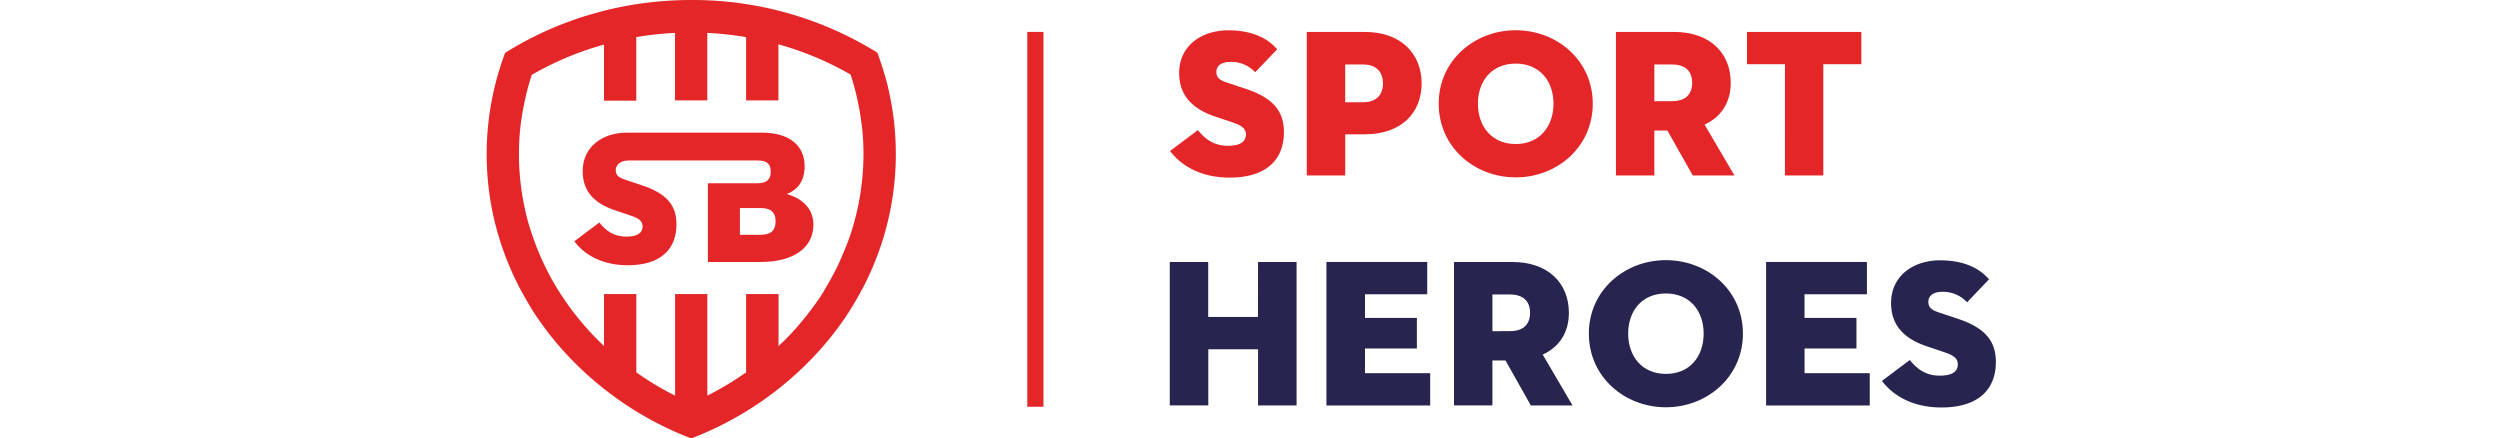
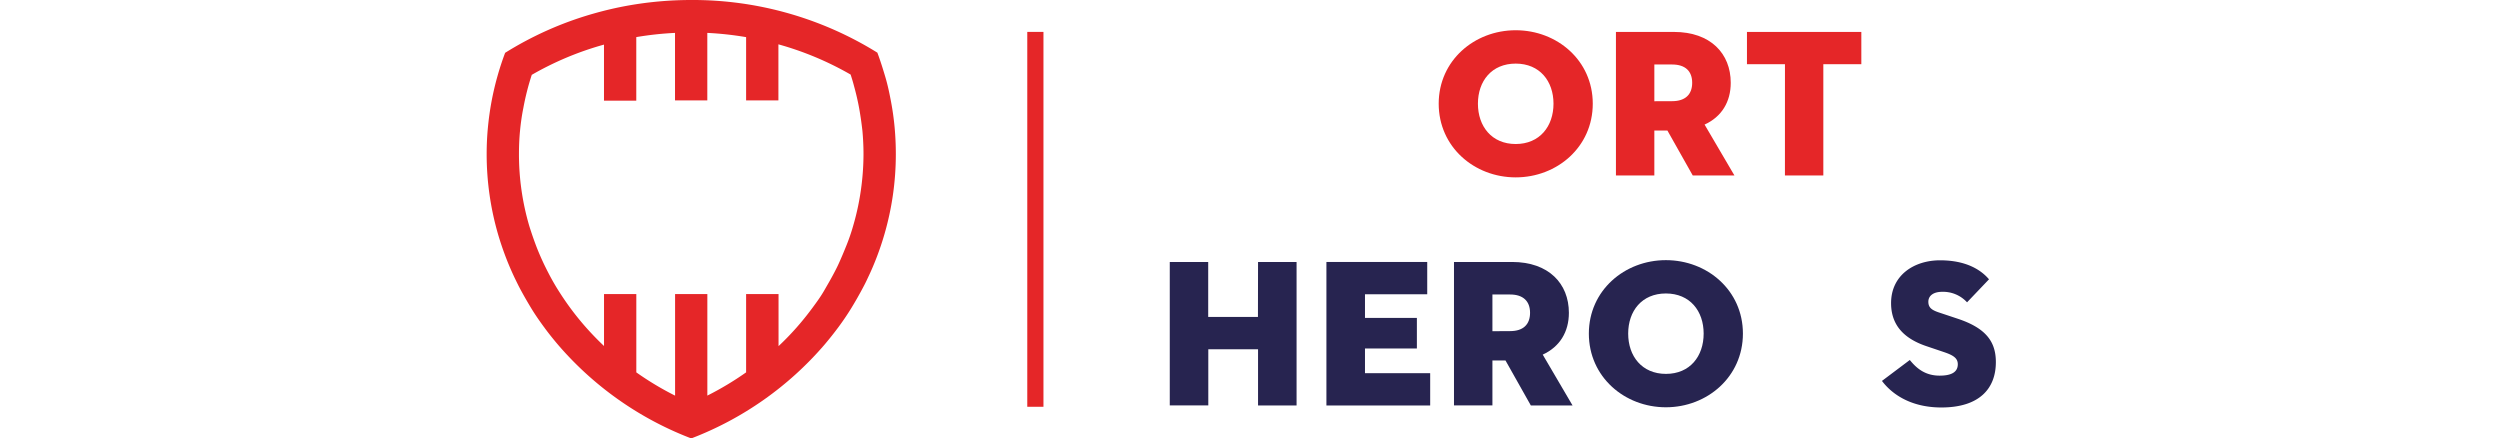
<svg xmlns="http://www.w3.org/2000/svg" id="Layer_1" data-name="Layer 1" viewBox="0 0 753.91 132.2">
  <defs>
    <style>.cls-1{fill:#e52628;}.cls-2{fill:#272450;}</style>
  </defs>
  <title>SBG_LOGOS</title>
-   <path class="cls-1" d="M352.84,45.53l8.41-6.3c2.1,2.61,4.71,4.73,9,4.73,3.43,0,5.47-1,5.47-3.44,0-1.84-1.4-2.73-4.24-3.69l-5.1-1.7c-6.32-2.14-10.79-6-10.79-13.08,0-8.53,7.08-12.91,14.79-12.91s12.22,2.74,14.76,5.73l-6.62,6.92a9.79,9.79,0,0,0-7.51-3.12c-2.8,0-4.2,1.27-4.2,3s1,2.49,3.06,3.18l5.73,1.91c8.65,2.87,11.58,7,11.58,13.12,0,8-5,13.68-16.42,13.68C361.06,53.55,355.52,49.09,352.84,45.53Z" />
-   <path class="cls-1" d="M405.67,52.91H394.08V9.63h17.51c11,0,17.12,6.69,17.12,15.53S422.6,40.5,411.59,40.5h-5.92ZM411,30.84c3.95,0,6.05-2.11,6.05-5.67S415,19.44,411,19.44h-5.34v11.4Z" />
  <path class="cls-1" d="M433.86,31.27c0-13,10.75-22.15,23.22-22.15s23.24,9.1,23.24,22.15-10.76,22.22-23.24,22.22S433.86,44.32,433.86,31.27Zm34.62,0c0-6.79-4.14-12.09-11.4-12.09s-11.39,5.28-11.39,12.09,4.14,12.16,11.39,12.16,11.4-5.35,11.4-12.16Z" />
  <path class="cls-1" d="M498.89,52.91H487.31V9.63h17.5c11,0,17.12,6.5,17.12,15.34,0,5.73-2.73,10.25-7.89,12.6l9,15.34H510.47l-7.64-13.55h-3.94Zm5.36-22.4c3.95,0,6.05-2,6.05-5.54s-2.1-5.52-6.05-5.52h-5.36V30.53Z" />
  <path class="cls-1" d="M538.28,19.37H526.82V9.63h34.49v9.74H549.85V52.91H538.27Z" />
  <path class="cls-2" d="M379.38,79H391v43.28H379.38V105.32h-15v16.93H352.76V79h11.59V95.58h15Z" />
  <path class="cls-2" d="M400,79H430.4v9.74H411.63v7.13h15.65v9.22H411.63v7.45h19.66v9.74H400Z" />
  <path class="cls-2" d="M450.06,122.25H438.47V79H456c11,0,17.12,6.49,17.12,15.34,0,5.73-2.74,10.24-7.89,12.6l9,15.34H461.65L454,108.7h-3.94Zm5.35-22.4c3.94,0,6-2,6-5.52s-2.1-5.52-6-5.52h-5.35V99.88Z" />
  <path class="cls-2" d="M479.14,100.6c0-13,10.76-22.15,23.23-22.15s23.23,9.11,23.23,22.15-10.77,22.22-23.23,22.22S479.14,113.66,479.14,100.6Zm34.62,0c0-6.8-4.13-12.1-11.39-12.1S491,93.8,491,100.6s4.13,12.15,11.39,12.15S513.76,107.42,513.76,100.6Z" />
-   <path class="cls-2" d="M532.59,79H563v9.74H544.18v7.13h15.66v9.22H544.19v7.45h19.66v9.74H532.59Z" />
  <path class="cls-2" d="M567.53,114.87l8.4-6.31c2.1,2.61,4.71,4.72,9,4.72,3.44,0,5.47-1,5.47-3.44,0-1.85-1.4-2.74-4.25-3.69l-5.12-1.73c-6.3-2.1-10.75-5.92-10.75-13,0-8.53,7.06-12.92,14.76-12.92s12.22,2.74,14.77,5.73l-6.62,6.94A9.79,9.79,0,0,0,585.72,88c-2.8,0-4.2,1.27-4.2,3s1,2.48,3.05,3.18l5.73,1.91c8.66,2.86,11.58,7,11.58,13.11,0,8-5,13.68-16.42,13.68C575.74,122.88,570.2,118.43,567.53,114.87Z" />
-   <path class="cls-1" d="M237.27,58.5c3.09-1.15,5.38-3.73,5.38-8.36,0-6.53-5-10.13-12.71-10.13H188.71c-6.83.1-13,4.06-13,11.64,0,6.41,4,9.85,9.67,11.73l4.58,1.55c2.58.85,3.82,1.66,3.82,3.32,0,2.18-1.83,3.1-4.92,3.1-3.89,0-6.24-1.89-8.13-4.25l-7.55,5.67c2.4,3.2,7.38,7.22,16.13,7.22C199.58,80,204,74.83,204,67.67c0-5.49-2.63-9.22-10.42-11.79l-5.15-1.72c-1.88-.63-2.75-1.37-2.75-2.86s1.32-2.9,3.82-2.9H228.6c2.86,0,3.82,1.21,3.82,3.4s-1.09,3.46-3.95,3.46h-15V79h16c9.68,0,15.83-4.18,15.83-11.28C245.27,62.16,240.88,59.52,237.27,58.5Zm-7.9,12.31h-6.24V62.74h6.24c3.32,0,4.52,1.49,4.52,4s-1.14,4.06-4.52,4.06Z" />
  <path class="cls-1" d="M270.06,42.46c-.06-1.33-.15-2.64-.27-4-.24-2.61-.6-5.2-1.08-7.75s-1-5.06-1.74-7.54-1.49-4.9-2.39-7.29A105.48,105.48,0,0,0,208.46,0a109,109,0,0,0-19,1.67A106,106,0,0,0,178.6,4.21a103.71,103.71,0,0,0-26.27,11.72,87.7,87.7,0,0,0-4.13,14.83q-.7,3.82-1.07,7.75c-.25,2.62-.37,5.26-.37,7.94a86.6,86.6,0,0,0,3.5,24.42c.66,2.23,1.4,4.41,2.22,6.57s1.73,4.26,2.71,6.34c.49,1,1,2.07,1.54,3.09,1.06,2,2.21,4,3.42,6s2.51,3.86,3.87,5.72,2.8,3.66,4.3,5.42a100.17,100.17,0,0,0,40.14,28.2A100.21,100.21,0,0,0,248.59,104q2.26-2.66,4.32-5.44t3.85-5.7c1.22-2,2.36-4,3.42-6,.54-1,1.05-2,1.54-3.09,1-2.07,1.9-4.19,2.72-6.34s1.56-4.35,2.21-6.57a86.51,86.51,0,0,0,3.5-24.4C270.15,45.11,270.12,43.78,270.06,42.46ZM259.79,56a76.43,76.43,0,0,1-2.52,12.15c-.57,2-1.23,3.92-2,5.83s-1.55,3.79-2.4,5.64c-.42.92-.89,1.84-1.37,2.74-.94,1.8-2,3.6-3,5.34s-2.24,3.44-3.46,5.09-2.51,3.29-3.85,4.86a83.15,83.15,0,0,1-6.41,6.73V88.67H225V112.3l-.11.07a92.3,92.3,0,0,1-11.58,6.93V88.67h-9.73v30.64A91,91,0,0,1,192,112.37l-.11-.08V88.67h-9.74v15.67a86.77,86.77,0,0,1-6.41-6.73c-1.34-1.57-2.63-3.2-3.85-4.86s-2.37-3.37-3.46-5.09-2.12-3.53-3.05-5.34c-.47-.9-.93-1.83-1.37-2.74-.87-1.85-1.7-3.75-2.41-5.64s-1.39-3.88-2-5.83a76.74,76.74,0,0,1-3.1-21.66c0-2.34.1-4.71.32-7s.54-4.61,1-6.88a77.41,77.41,0,0,1,2.54-10,93.68,93.68,0,0,1,20.93-8.88l.85-.24v16.9h9.74V11.19a97.44,97.44,0,0,1,11.68-1.27V30.27h9.74V9.92A97.62,97.62,0,0,1,225,11.2V30.28h9.74V13.37a94.16,94.16,0,0,1,21.78,9.12c.36,1.12.71,2.24,1,3.37.61,2.2,1.14,4.44,1.55,6.68s.74,4.58,1,6.87c.11,1.16.19,2.33.24,3.5h0c.06,1.17.09,2.36.09,3.54A77.52,77.52,0,0,1,259.79,56Z" />
  <rect class="cls-1" x="309.79" y="9.62" width="4.88" height="113.05" />
</svg>